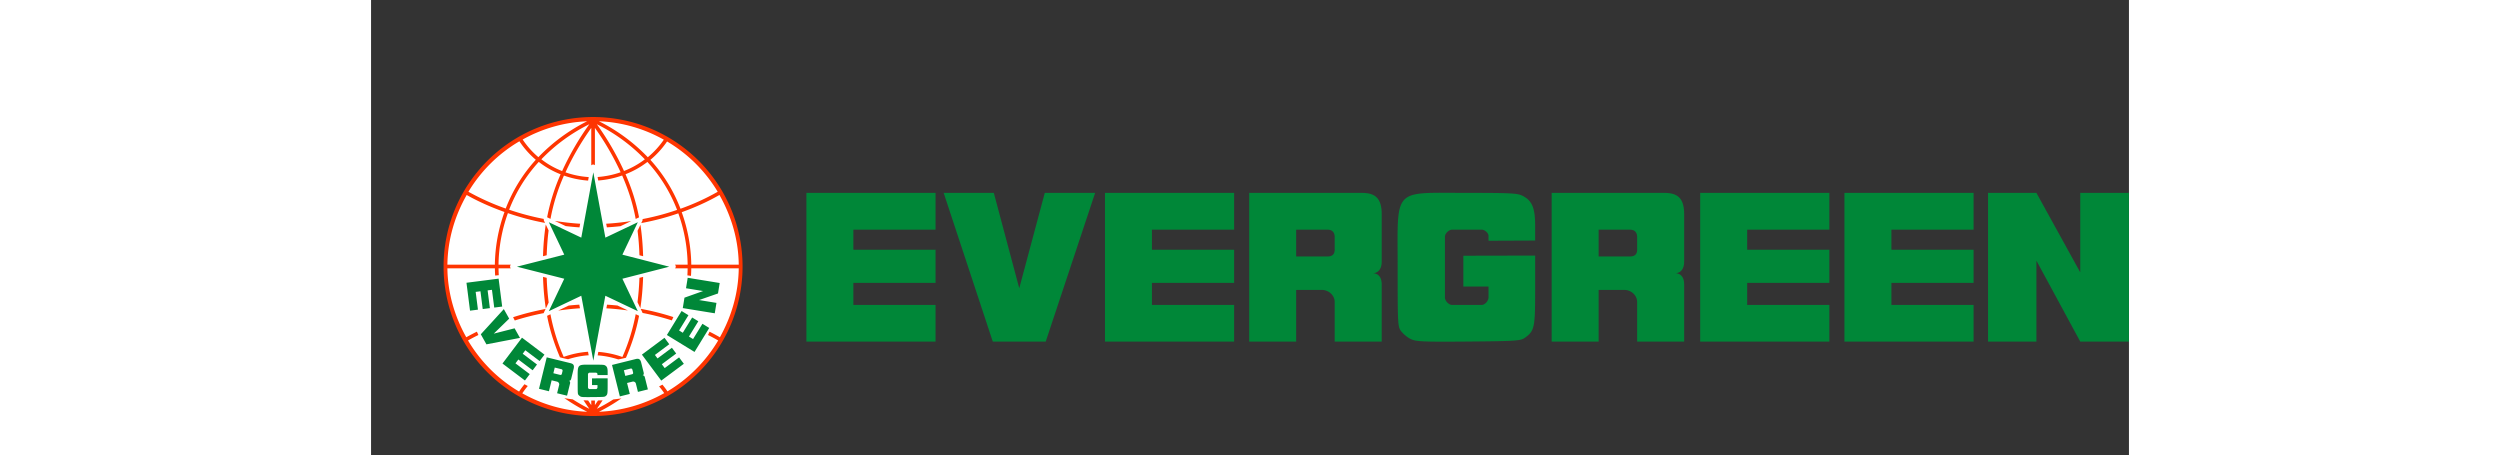
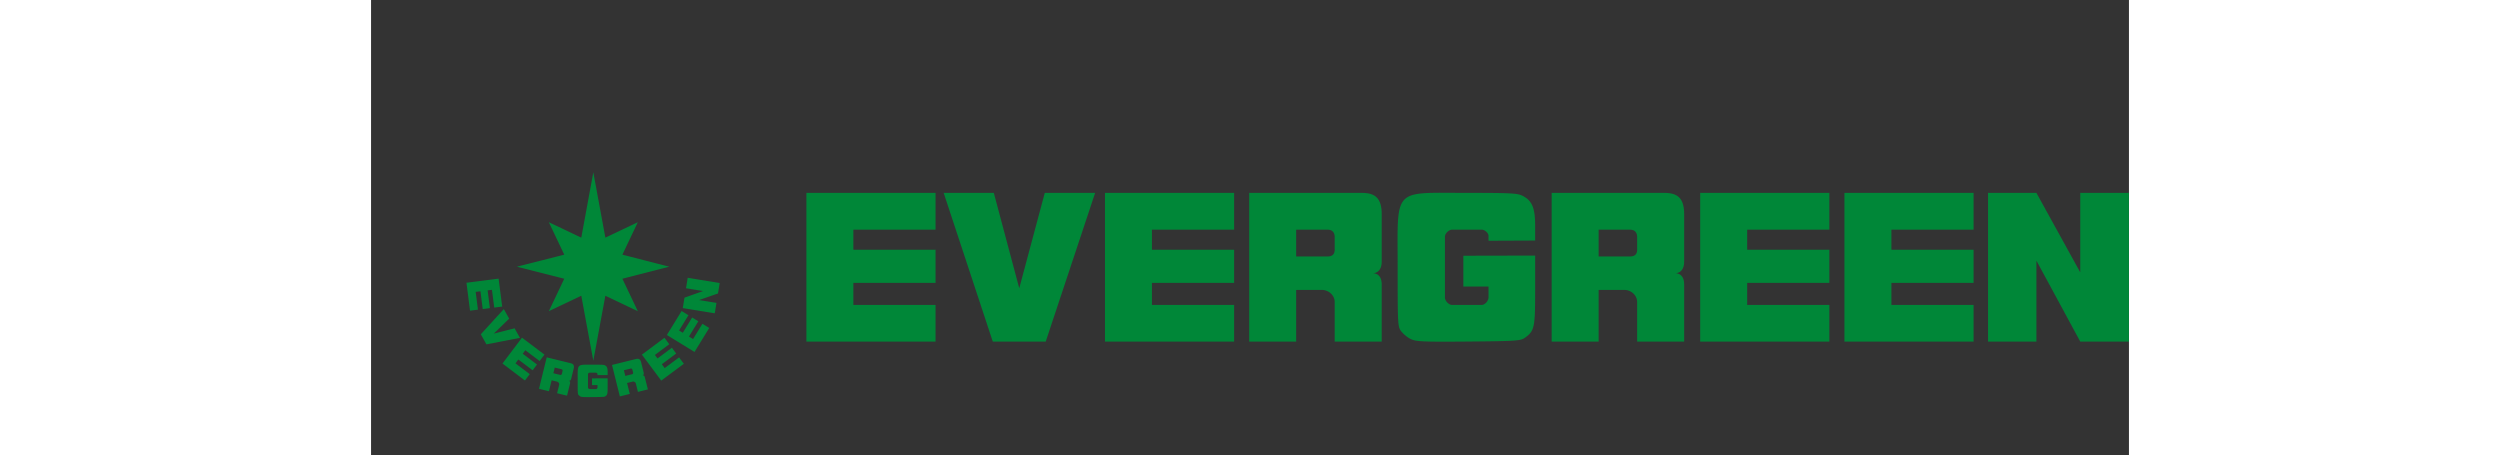
<svg xmlns="http://www.w3.org/2000/svg" height="455" width="2500" viewBox="-28.032 -64.432 1043.032 269.97">
  <rect x="-28.032" y="-64.432" width="1043.032" height="269.97" fill="#333333" stroke="none" />
-   <path d="M191.12 93.68a87.43 87.43 0 1 1-174.86 0 87.43 87.43 0 0 1 174.86 0" fill="#fff" />
-   <path d="M103.7 5A88.72 88.72 0 0 0 15 93.7a88.72 88.72 0 0 0 88.7 88.71 88.72 88.72 0 0 0 88.7-88.7A88.72 88.72 0 0 0 103.7 5m3.5 2.51a85.6 85.6 0 0 1 38.48 10.95 51.1 51.1 0 0 1-9.5 10.4 104.93 104.93 0 0 0-28.97-21.34m-7.02 0a104.96 104.96 0 0 0-28.94 21.3 50 50 0 0 1-9.32-10.47A85.6 85.6 0 0 1 100.2 7.52m1.29 1.75a164.46 164.46 0 0 0-16.14 27.8c-4.38-1.7-8.5-4.01-12.33-6.98a103.13 103.13 0 0 1 28.47-20.82m4.44 0a103.1 103.1 0 0 1 28.49 20.83 49.94 49.94 0 0 1-12.37 6.92 164.54 164.54 0 0 0-16.12-27.75m-3.3 2.2v22.25a1.5 1.5 0 0 1 2.16-.12V11.47a161.04 161.04 0 0 1 15.26 26.3 52.54 52.54 0 0 1-13.67 2.82l.38 2.08a55.23 55.23 0 0 0 14.2-2.98c3.46 7.94 6.3 16.3 8.02 25.79l1.96-.93.04-.02c-1.77-9.36-4.6-17.7-8.02-25.58 4.6-1.8 8.95-4.2 12.98-7.3a89.68 89.68 0 0 1 17.61 28.46 146.8 146.8 0 0 1-20.5 5.45c.07.33.04.68-.1 1l-.66 1.37c7.47-1.37 14.8-3.29 21.99-5.78a93.71 93.71 0 0 1 5.53 30.47h-7.53a1.5 1.5 0 0 1 .05 2.17h7.48c-.02 1.4-.07 2.78-.15 4.17l2.14.3c.1-1.5.16-2.98.17-4.47h28.17c-.19 14.9-4.38 28.71-11.19 40.9a116.56 116.56 0 0 0-6.14-3.31l-.9 1.96c2.03 1.02 4.04 2.09 6.02 3.24a86.33 86.33 0 0 1-30.09 30.2c-.93-1.4-1.95-2.71-2.98-3.98-.65.36-1.32.7-1.98 1.03a49.02 49.02 0 0 1 3.03 4 85.6 85.6 0 0 1-38.7 11.06c4.8-2.42 9.22-5.1 13.35-7.97a95.6 95.6 0 0 1-4.86.66 111 111 0 0 1-9.77 5.56c1.2-1.69 2.32-3.37 3.44-5.06-.9.05-1.8.08-2.72.1-.62.92-1.2 1.84-1.86 2.75v-2.7l-.93.01-1.23-.03v2.72c-.65-.91-1.24-1.83-1.86-2.75-.92-.03-1.83-.07-2.74-.12 1.13 1.7 2.25 3.38 3.46 5.08a110.79 110.79 0 0 1-9.85-5.62 90.3 90.3 0 0 1-4.98-.74c4.19 2.93 8.68 5.65 13.54 8.1a85.6 85.6 0 0 1-38.48-10.94 47.53 47.53 0 0 1 3.24-4.34c-.66-.34-1.3-.7-1.95-1.06a50.06 50.06 0 0 0-3.21 4.36 86.32 86.32 0 0 1-30.3-30.32c2.02-1.15 4.08-2.22 6.17-3.25-.32-.65-.6-1.32-.9-1.97a117.65 117.65 0 0 0-6.3 3.32c-6.82-12.18-11-25.99-11.2-40.9h28.18c.01 1.44.07 2.86.15 4.29l2.15-.22c-.07-1.36-.13-2.7-.14-4.07h7.3a1.5 1.5 0 0 1 .03-2.16H47.6a93.7 93.7 0 0 1 5.57-30.6c7.17 2.48 14.51 4.41 22.02 5.81l-.6-1.28a1.5 1.5 0 0 1-.09-1.08 151.8 151.8 0 0 1-20.6-5.48 89.66 89.66 0 0 1 17.59-28.37 50.77 50.77 0 0 0 12.95 7.36 118.37 118.37 0 0 0-7.99 25.5l.13.06 1.86.89a114.94 114.94 0 0 1 7.98-25.68 54.73 54.73 0 0 0 14.33 2.98l.38-2.09a51.98 51.98 0 0 1-13.8-2.81c4.11-9.01 9.12-17.66 15.29-26.36M60 19.4c2.8 4.27 6.1 7.87 9.72 10.97A92.15 92.15 0 0 0 51.87 59.3a141.73 141.73 0 0 1-22.13-9.95 86.33 86.33 0 0 1 30.27-29.96m87.6.12a86.34 86.34 0 0 1 30.05 29.84 137.52 137.52 0 0 1-22.09 10.08 92.11 92.11 0 0 0-17.86-29.02 53.04 53.04 0 0 0 9.9-10.9M28.7 51.25c7.12 4.04 14.68 7.3 22.44 10.1a95.66 95.66 0 0 0-5.71 31.27H17.27c.19-15.1 4.47-29.09 11.45-41.37m149.97 0c6.97 12.3 11.26 26.28 11.45 41.37h-28.17a95.68 95.68 0 0 0-5.67-31.14c7.7-2.8 15.24-6.1 22.39-10.23M81 66.65l6.47 3.07c2.72.32 5.44.59 8.17.76l.4-2.16c-5.05-.3-10.06-.9-15.04-1.68m45.35.09c-4.94.74-9.9 1.3-14.87 1.58l.4 2.16c2.7-.16 5.4-.4 8.08-.7zm-50.72 2.01A157.5 157.5 0 0 0 74 87.59l2.19-.56c.17-5.2.55-10.1 1.13-14.72l-1.7-3.57m56.18.2l-1.7 3.56c.57 4.58.95 9.4 1.12 14.53l2.18.56c-.2-6.67-.73-12.86-1.6-18.65M74 99.86c.22 6.71.77 12.95 1.66 18.77l1.7-3.58c-.59-4.61-1-9.46-1.17-14.64zm59.4 0l-2.19.56c-.18 5.1-.57 9.89-1.15 14.44l1.7 3.57c.87-5.77 1.43-11.93 1.64-18.57m-37.87 16.47a150 150 0 0 0-6.25.53l-6.3 3c4.29-.62 8.6-1.1 12.95-1.37zm16.46.01l-.4 2.17c4.28.24 8.54.68 12.78 1.27l-6.19-2.94c-2.06-.21-4.12-.37-6.19-.5m19.95 2.47l1 2.08c.04.12.08.23.1.36 5.9 1.12 11.69 2.6 17.4 4.43.31-.63.6-1.32.9-1.98a149.4 149.4 0 0 0-19.4-4.9m-56.41.1a153.5 153.5 0 0 0-19.28 4.88c.32.66.66 1.3 1 1.95a152.94 152.94 0 0 1 17.2-4.38c.02-.16.06-.31.13-.46zm53.46 3.08a115.54 115.54 0 0 1-7.89 25.4 55.2 55.2 0 0 0-14.3-3.03l-.39 2.08c4.16.27 8.25 1.13 12.26 2.4 1.58-.3 3.1-.61 4.55-1 3.3-7.7 6.04-15.8 7.77-24.9a1.5 1.5 0 0 1-.06-.03zm-50.58.05l-1.83.87-.16.07c1.71 8.97 4.4 16.99 7.64 24.6 1.53.44 3.13.82 4.8 1.15 4-1.25 8.08-2.1 12.23-2.34l-.39-2.1a54.77 54.77 0 0 0-14.43 3.05 115.48 115.48 0 0 1-7.86-25.3" fill="#fe3501" />
  <g fill="#008738">
    <path d="M672.47 50.02v88.22h27.87v-30.66h15.22c4.03 0 7.64 3.17 7.64 7.2v23.46h27.89V104.4c0-5.34-2.92-6.59-5.12-6.75 2.2-.04 5.12-1.54 5.12-6.93V62.67c0-10.33-4.68-12.65-11.96-12.65zm27.87 21.83h18.64c2.82 0 4.22 1.66 4.22 4.48v7.28c0 2.81-1.4 4.12-4.22 4.12h-18.64zM846.19 50.02h76.63v21.83h-48.76v11.9h48.76v19.66h-48.76v13.1h48.76v21.73h-76.63zM760.61 50.02h76.63v21.83h-48.76v11.9h48.76v19.66h-48.76v13.1h48.76v21.73H760.6V50.02M230.28 50.02h76.63v21.83h-48.76v11.9h48.76v19.66h-48.76v13.1h48.76v21.73h-76.63zM931.4 50.02h28.7l26 47.14V50.02h28.9v88.22h-28.9l-26-48.03v48.03h-28.7zM588.62 136.63a18.6 18.6 0 0 1-5.47-4.56c-2-2.7-2.06-3.96-2.06-37.9 0-47.77-3.33-44.16 40.8-44.16 26.44 0 30.25.2 33.3 1.73 5.63 2.83 7.48 7.19 7.49 17.62v8.93l-27.67.12v-2.79c0-1.84-2.2-3.78-4.04-3.78h-17.5c-2.01 0-4.33 2.2-4.33 4.22v35.97c0 2.08 2.26 4.48 4.34 4.48h17.4c2.05 0 4.13-2.48 4.13-4.51v-6.41h-14.93V87.3l42.6-.09v20.35c0 22.21-.4 24.23-5.78 28.2-2.7 1.99-4.15 2.2-33.84 2.46-28.06.24-31.35-.01-34.44-1.6M493.01 50.02v88.22h27.87v-30.66h15.22c4.03 0 7.64 3.17 7.64 7.2v23.46h27.89V104.4c0-5.34-2.92-6.59-5.12-6.75 2.2-.04 5.12-1.54 5.12-6.93V62.67c0-10.33-4.68-12.65-11.96-12.65zm27.87 21.83h18.64c2.82 0 4.22 1.66 4.22 4.48v7.28c0 2.81-1.4 4.12-4.22 4.12h-18.64zM407.43 50.02h76.63v21.83H435.3v11.9h48.76v19.66H435.3v13.1h48.76v21.73h-76.63zM311.73 50.02h29.75l15.09 56.57 15.15-56.57h29.87l-29.32 88.22h-31.41zM114.94 152.11l4.65 18.66 5.9-1.47-1.62-6.49 3.22-.8c.85-.21 1.78.27 2 1.12l1.23 4.96 5.9-1.47-1.79-7.15c-.28-1.13-.96-1.24-1.44-1.16.47-.13 1-.6.72-1.74l-1.48-5.93c-.54-2.18-1.65-2.43-3.2-2.04zm7.04 3.15l3.95-.99c.6-.14.98.13 1.12.73l.39 1.54c.15.6-.08.94-.68 1.1l-3.94.97zM147.5 134.34l8.73-14.24 4.06 2.5-5.56 9.05 2.21 1.36 5.56-9.06 3.65 2.24-5.56 9.06 2.44 1.49 5.56-9.06 4.03 2.48-8.73 14.23zM132.68 145.98l13.4-9.98 2.83 3.82-8.52 6.35 1.55 2.08 8.53-6.35 2.55 3.43-8.52 6.35 1.7 2.3 8.53-6.36 2.83 3.8-13.4 9.98zM47.65 100.9l2.12 16.57-4.72.6-1.35-10.54-2.57.33 1.34 10.54-4.25.54-1.34-10.54-2.84.36 1.35 10.54-4.7.6-2.11-16.56zM156.93 118.37l1-6.18 11.06-3.94-10.14-1.65 1-6.21 18.98 3.09-1 6.21-11.25 3.91 10.33 1.68-1 6.18zM96.2 170.82c-.4-.21-.94-.66-1.18-1-.44-.58-.45-.86-.45-8.25 0-10.41-.73-9.63 8.89-9.63 5.76 0 6.6.04 7.26.38 1.22.62 1.63 1.57 1.63 3.84v1.95l-6.03.02v-.6c0-.4-.48-.83-.88-.83h-3.81c-.44 0-.95.48-.95.92v7.84c0 .45.5.97.95.97h3.8c.44 0 .89-.53.89-.98v-1.4h-3.25v-3.98l9.28-.02v4.44c0 4.84-.09 5.28-1.26 6.14-.59.44-.9.48-7.38.54-6.11.05-6.83 0-7.5-.35M76.2 147.59l-4.58 18.67 5.9 1.45 1.59-6.49 3.22.79c.85.21 1.46 1.07 1.25 1.92l-1.22 4.97 5.9 1.44 1.76-7.16c.27-1.13-.28-1.54-.74-1.7.47.11 1.17-.05 1.45-1.2l1.45-5.93c.54-2.19-.33-2.92-1.87-3.3zm4.76 6.07l3.95.96c.6.15.8.57.66 1.17l-.38 1.54c-.14.6-.5.8-1.1.66l-3.95-.97zM61.53 135.92l13.33 10.06-2.87 3.8-8.48-6.4-1.56 2.07 8.48 6.4-2.58 3.42-8.48-6.4-1.72 2.28 8.48 6.4-2.86 3.78-13.32-10.07zM50.75 118.97l3.17 5.66-9.14 8.9 12.36-3.16 3.19 5.68-19.9 3.83-3.34-5.97zM130.24 120.2l-19.25-9.15-7.14 38.53-7.14-38.53-19.25 9.15 9.15-19.25-28.1-7.14 28.1-7.14-9.15-19.25 19.25 9.15 7.14-38.75L111 76.57l19.25-9.15-9.15 19.25 27.82 7.14-27.82 7.14 9.15 19.25" />
  </g>
</svg>